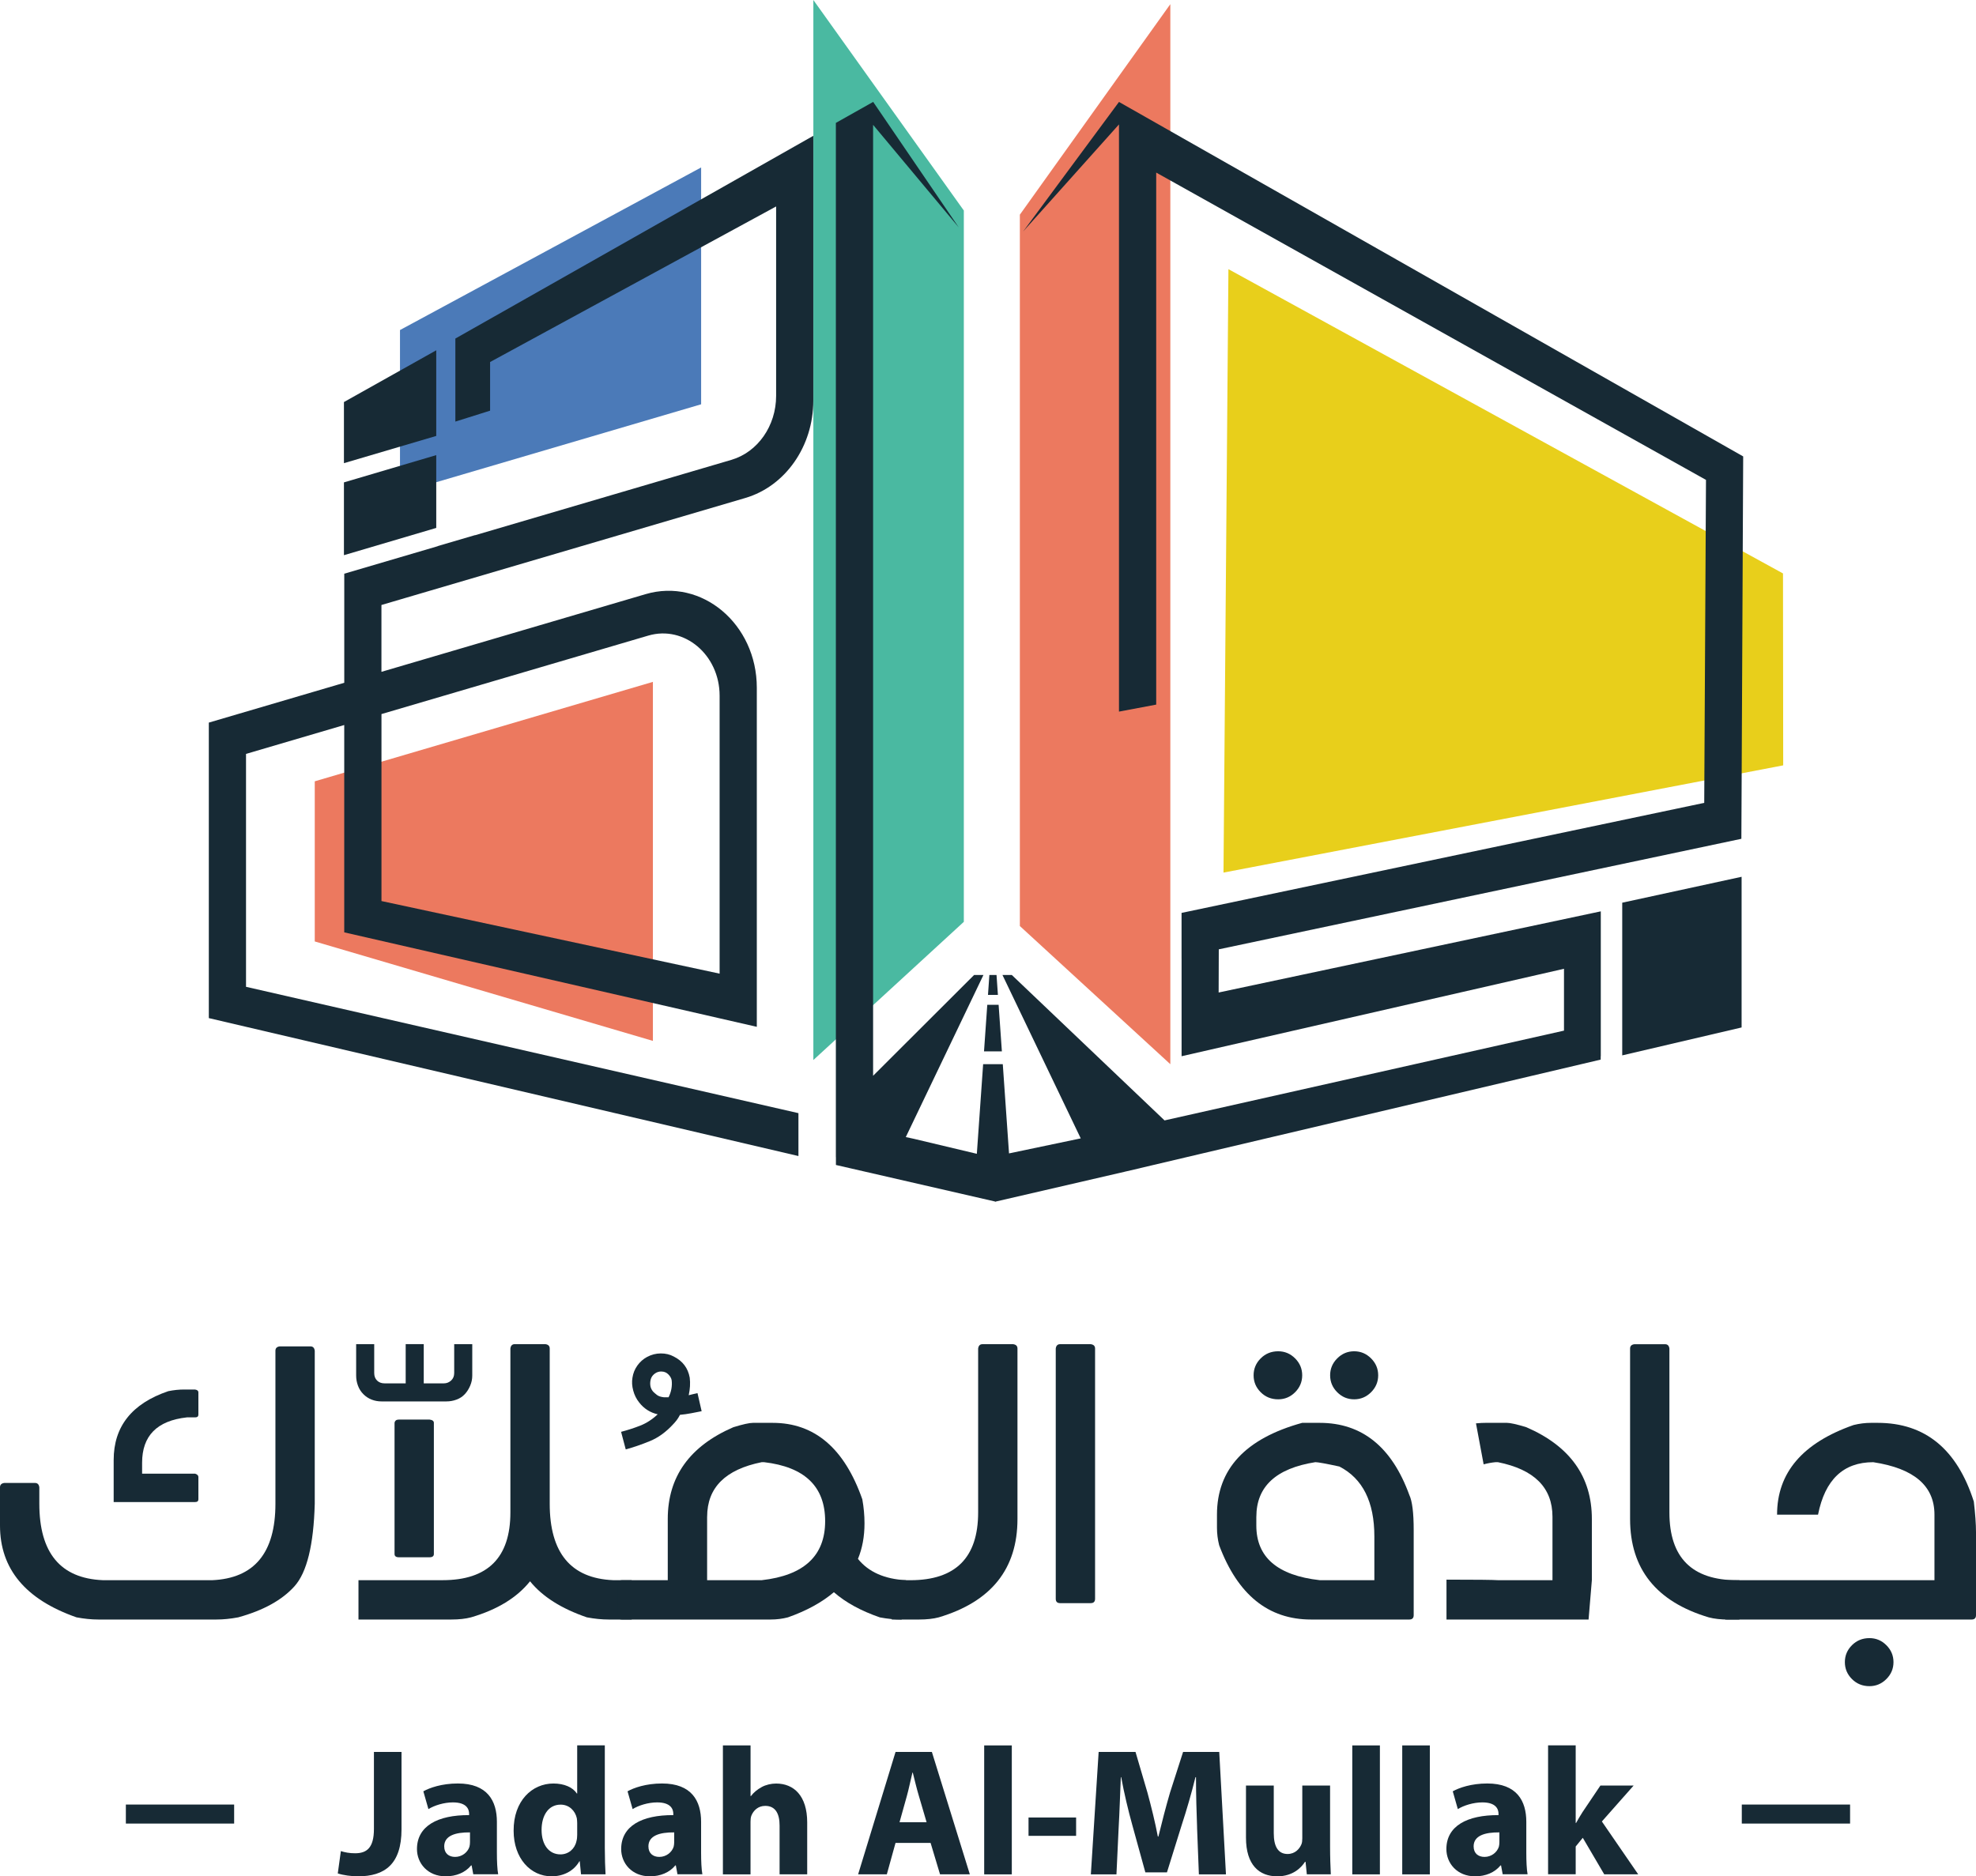
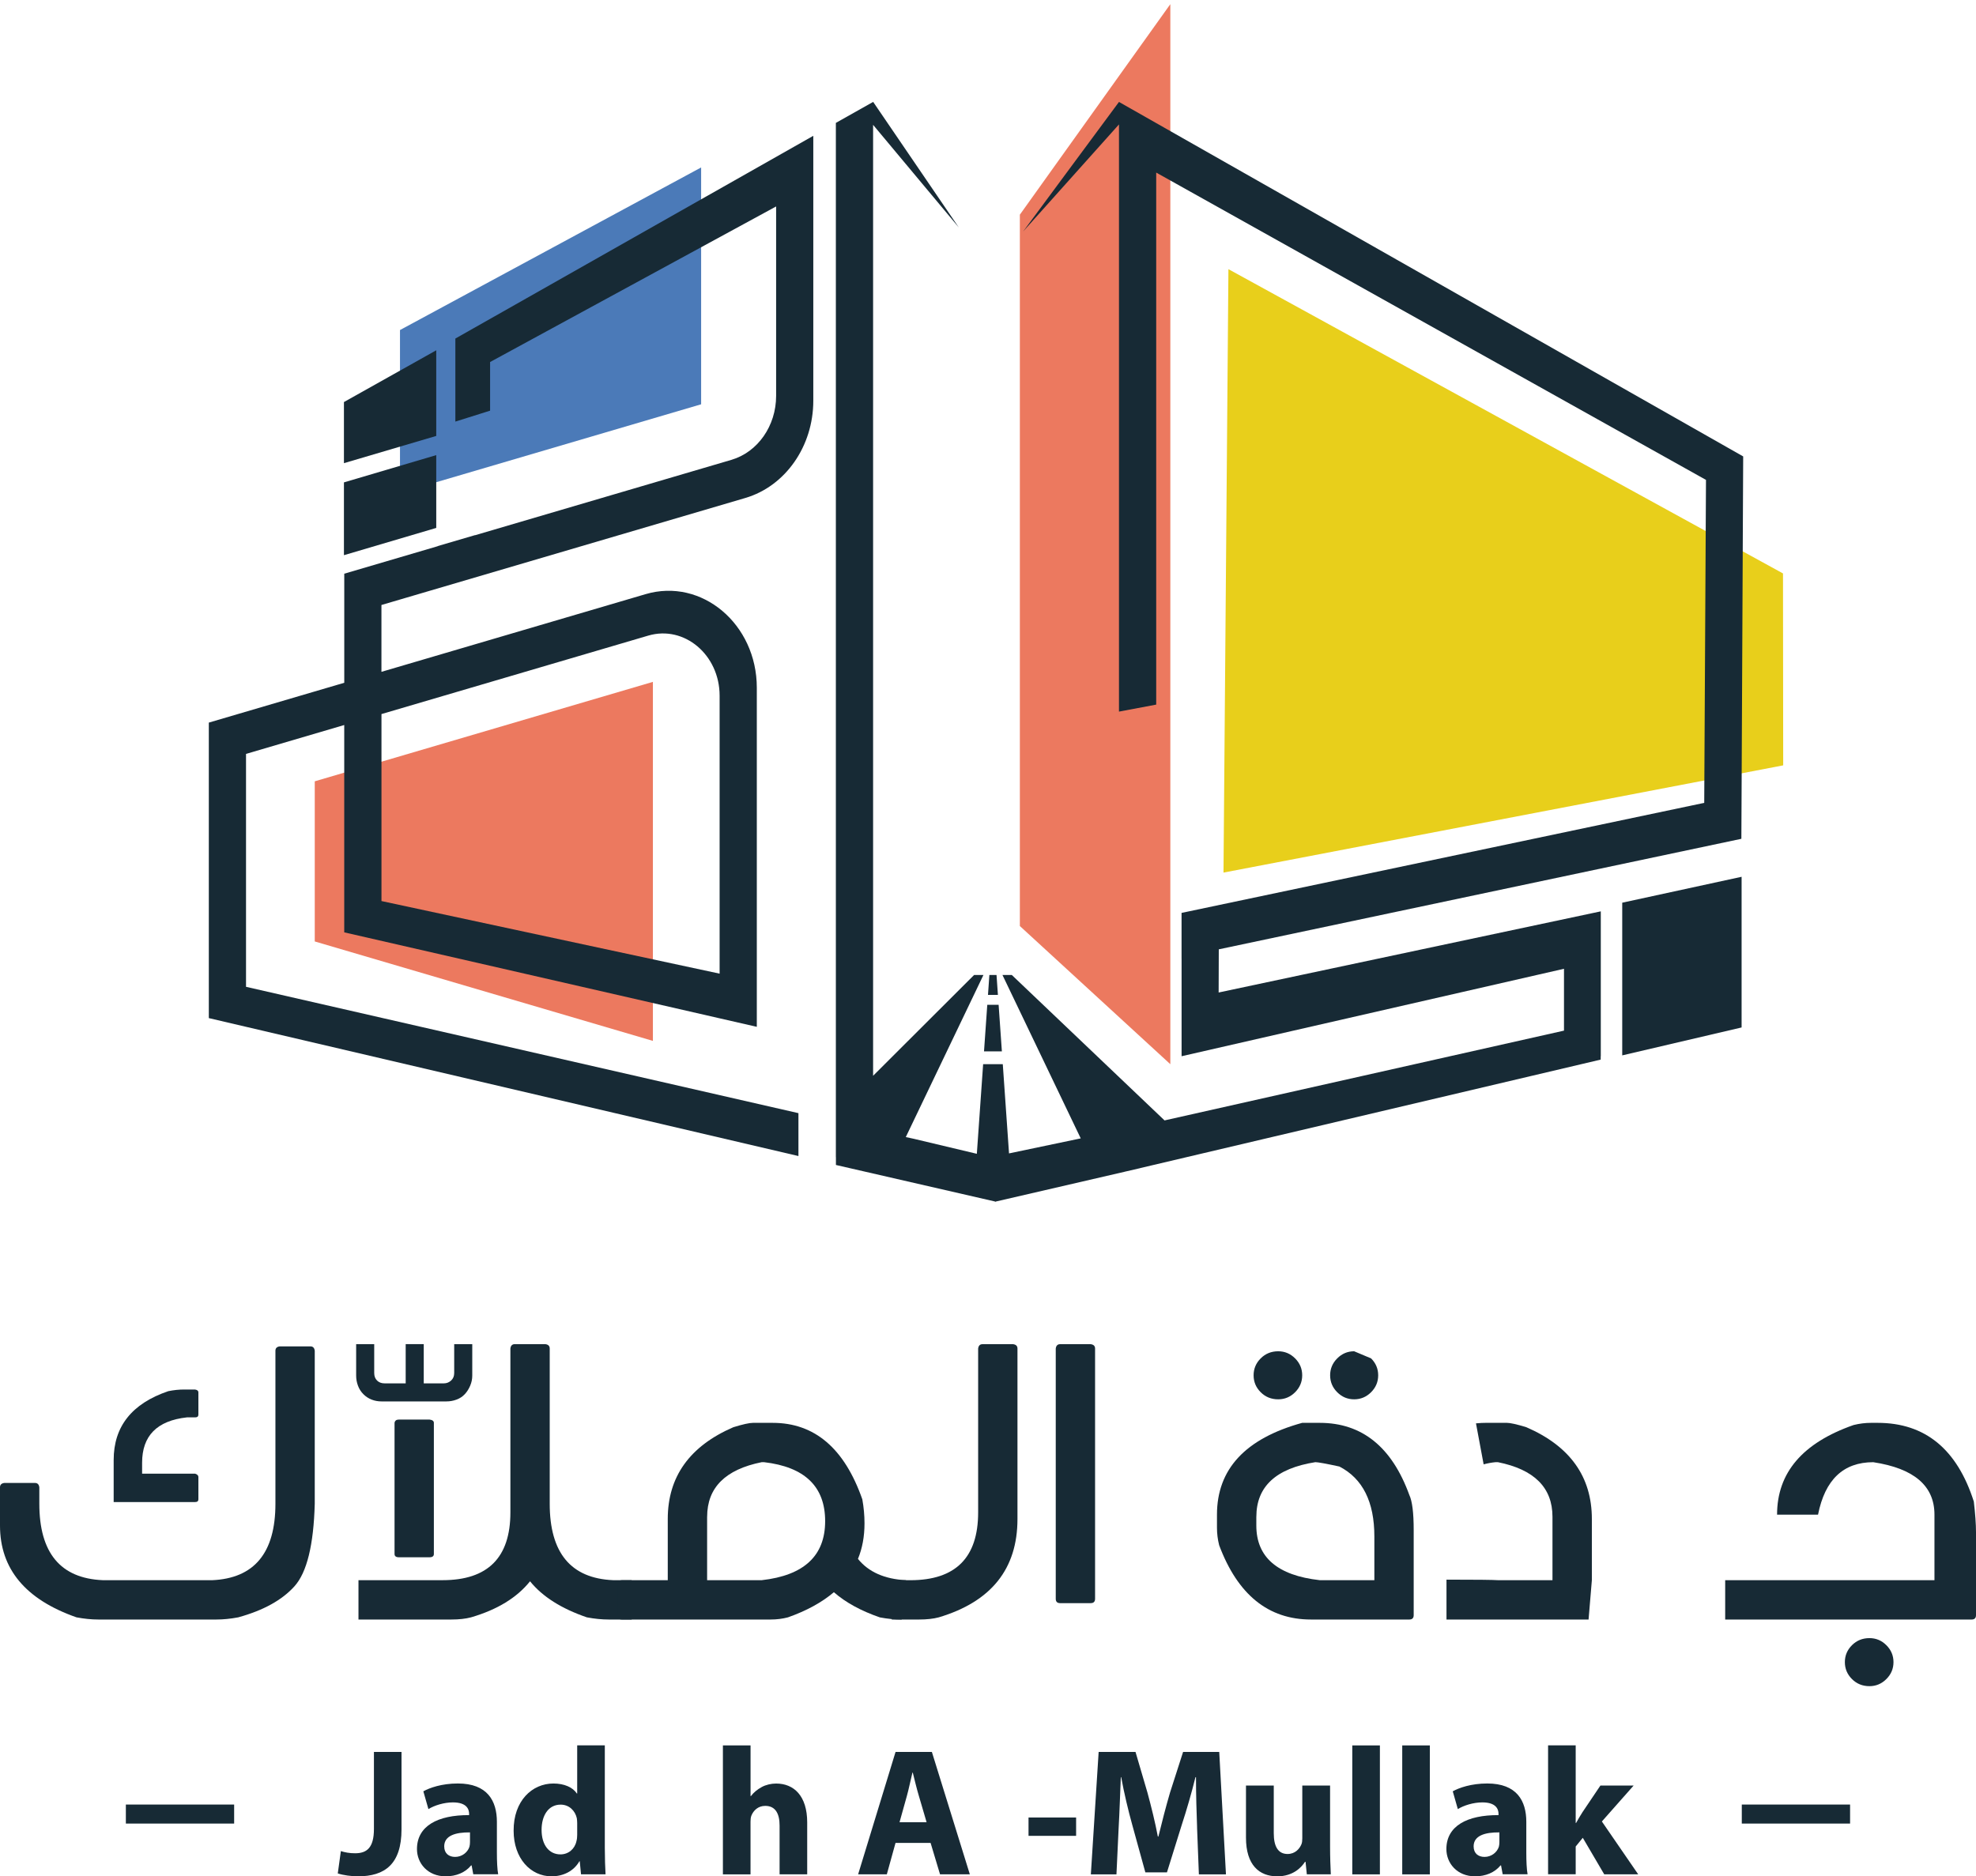
<svg xmlns="http://www.w3.org/2000/svg" id="Layer_1" data-name="Layer 1" viewBox="191.55 209.05 696.91 661.9">
  <defs>
    <style>
      .cls-1, .cls-2 {
        fill: #ec795f;
      }

      .cls-3, .cls-4 {
        fill: #172a35;
      }

      .cls-5 {
        fill: #4ab9a1;
      }

      .cls-6 {
        fill: #4b7ab8;
      }

      .cls-6, .cls-4, .cls-2, .cls-7 {
        fill-rule: evenodd;
      }

      .cls-7 {
        fill: #e8cf1b;
      }
    </style>
  </defs>
-   <polygon class="cls-5" points="531.48 534.24 478.41 582.99 478.41 209.05 531.48 283.31 531.48 534.24" />
  <polygon class="cls-1" points="551.24 535.72 604.31 584.46 604.31 210.52 551.24 284.78 551.24 535.72" />
  <g>
    <polygon class="cls-2" points="302.56 541.16 421.82 576.24 421.82 449.59 302.56 484.67 302.56 541.16" />
    <polygon class="cls-7" points="624.8 304 623.06 516.87 820.46 479.04 820.39 411.34 624.8 304" />
    <polygon class="cls-6" points="438.83 351.67 438.83 268.12 332.62 325.48 332.62 382.92 438.83 351.67" />
    <g>
      <polygon class="cls-4" points="543.01 552.98 540.49 552.98 540 560.02 543.5 560.02 543.01 552.98" />
      <polygon class="cls-4" points="543.75 563.51 539.75 563.51 538.6 579.93 544.9 579.93 543.75 563.51" />
      <path class="cls-4" d="m352.16,357.77l12.24-3.85v-17.16l100.88-54.88v66.82c0,10.57-6.47,19.83-15.77,22.57l-90.44,26.6v-.04l-13.13,3.85v.05l-32.97,9.7v38.48l-47.77,14.05v104.24l207.95,48.66v-15.13l-194.83-44.57v-82.16l34.64-10.19v73.14l145.51,33.33v-119.61c0-22.49-19.43-38.85-39.21-33.03l-93.18,27.41v-23.58l128.33-37.75c14.14-4.16,23.98-18.23,23.98-34.31v-93.45l-126.24,71.52v29.29Zm68.02,75.5c12.7-3.74,25.17,6.77,25.17,21.21v98.04l-119.26-25.61v-65.96l94.09-27.68Z" />
      <polygon class="cls-4" points="345.41 369.6 312.85 379.22 312.85 404.9 345.41 395.28 345.41 369.6" />
      <polygon class="cls-4" points="345.41 332.62 312.85 350.88 312.85 372.44 345.41 362.83 345.41 332.62" />
      <polygon class="cls-4" points="621.4 543.94 805.71 504.95 806.35 370.06 586.2 245.01 552.39 290.72 586.2 252.94 586.2 291.57 586.2 460.08 599.33 457.61 599.33 269.93 793.23 378.34 792.61 492.27 608.27 531.09 608.27 545.21 608.27 547.25 608.28 547.25 608.28 581.65 743.15 550.8 743.15 572.62 602.27 604.29 548.39 552.98 545.1 552.98 572.71 610.63 547.42 615.93 545.22 584.46 538.29 584.46 536.07 616.07 513.8 610.77 511.01 610.17 538.4 552.98 535.11 552.98 499.48 588.55 499.48 253.09 529.69 289.27 499.48 244.96 499.48 245.01 486.35 252.4 486.35 617.26 486.37 617.26 486.37 620.01 542.49 632.9 542.5 632.97 542.65 632.94 542.8 632.97 542.8 632.9 588.21 622.4 588.21 622.4 588.23 622.39 593.68 621.13 593.68 621.11 756.09 582.84 756.1 581.61 756.13 581.61 756.13 530.54 621.35 559.17 621.4 543.94" />
      <polygon class="cls-4" points="763.69 581.35 805.79 571.5 805.79 518.35 763.69 527.49 763.69 581.35" />
    </g>
  </g>
  <g>
    <path class="cls-3" d="m266.33,766.49c14.9-.64,22.36-9.64,22.36-26.98v-53.97c0-.9.51-1.41,1.54-1.54h10.79c.9,0,1.41.52,1.54,1.54v53.97c-.39,14.52-2.76,24.22-7.13,29.1-4.37,4.88-10.99,8.54-19.85,10.98-2.7.51-5.27.77-7.71.77h-41.63c-2.44,0-5.01-.26-7.71-.77-17.99-6.29-26.98-17.09-26.98-32.38v-13.49c0-.9.51-1.41,1.54-1.54h10.79c.9,0,1.41.52,1.54,1.54v5.78c0,17.34,7.45,26.34,22.36,26.98h38.55Zm-9.83-67.26h3.86c.77.13,1.16.45,1.16.96v7.9c0,.64-.39.96-1.16.96h-2.89c-10.54,1.16-15.8,6.49-15.8,16v3.85h18.69c.77.26,1.16.65,1.16,1.16v7.9c0,.64-.39.96-1.16.96h-28.72v-14.84c0-11.82,6.42-19.91,19.27-24.28,1.93-.39,3.79-.58,5.59-.58Z" />
    <path class="cls-3" d="m378.49,766.87c-4.63,5.78-11.56,10.02-20.81,12.72-1.93.51-4.24.77-6.94.77h-32.76v-13.88h29.68c15.93,0,23.9-7.96,23.9-23.9v-57.82c.13-1.02.64-1.54,1.54-1.54h10.79c1.03.13,1.54.65,1.54,1.54v54.74c0,17.34,7.45,26.34,22.36,26.98h6.55v13.88h-8.1c-2.44,0-5.01-.26-7.71-.77-8.99-3.08-15.68-7.32-20.04-12.72Zm-46.25-57.05h10.79c1.03.13,1.54.52,1.54,1.16v46.26c0,.77-.51,1.16-1.54,1.16h-10.79c-1.03,0-1.54-.39-1.54-1.16v-46.26c.13-.77.64-1.16,1.54-1.16Z" />
    <path class="cls-3" d="m485.65,770.72c-4.24,3.6-9.64,6.55-16.19,8.87-1.93.51-3.98.77-6.17.77h-52.42c-1.03,0-1.54-.51-1.54-1.54v-10.79c.13-1.03.64-1.54,1.54-1.54h16.19v-21.59c0-14.9,7.71-25.7,23.13-32.38,3.34-1.03,5.65-1.54,6.94-1.54h6.94c14.78,0,25.31,8.99,31.61,26.98.51,2.83.77,5.66.77,8.48,0,4.63-.77,8.8-2.31,12.53,3.73,4.62,9.38,7.13,16.96,7.52l-1.54,13.88c-2.44,0-5.01-.26-7.71-.77-6.68-2.31-12.08-5.27-16.19-8.87Zm-44.71-26.6v22.36h19.27c14.9-1.67,22.36-8.61,22.36-20.82s-7.2-19.14-21.58-20.81h-.77c-12.85,2.57-19.27,8.99-19.27,19.27Z" />
    <path class="cls-3" d="m512.63,766.49c15.93,0,23.9-7.96,23.9-23.9v-57.82c.13-1.02.64-1.54,1.54-1.54h10.79c1.03.13,1.54.65,1.54,1.54v60.13c0,17.6-9.25,29.17-27.75,34.69-1.93.51-4.24.77-6.94.77h-9.64v-13.88h6.55Z" />
    <path class="cls-3" d="m565.44,683.23h10.79c1.03.13,1.54.65,1.54,1.54v88.27c0,1.03-.52,1.54-1.54,1.54h-10.79c-1.03,0-1.54-.51-1.54-1.54v-88.27c.13-1.02.64-1.54,1.54-1.54Z" />
-     <path class="cls-3" d="m656.99,710.98c14.9,0,25.44,8.48,31.61,25.44,1.03,2.19,1.54,6.3,1.54,12.33v30.07c0,1.03-.52,1.54-1.54,1.54h-34.69c-15.03,0-25.83-8.73-32.38-26.21-.52-2.06-.77-4.11-.77-6.17v-4.62c0-16.06,10.02-26.85,30.06-32.38h6.17Zm-8.67-22.74c1.67,1.67,2.5,3.66,2.5,5.97s-.84,4.3-2.5,5.97c-1.67,1.67-3.66,2.5-5.97,2.5-2.44,0-4.5-.83-6.17-2.5-1.67-1.67-2.5-3.66-2.5-5.97s.83-4.3,2.5-5.97c1.67-1.67,3.73-2.51,6.17-2.51,2.31,0,4.3.84,5.97,2.51Zm-13.68,55.89v3.08c0,11.18,7.45,17.6,22.36,19.27h19.27v-15.42c0-12.21-4.11-20.43-12.33-24.67-4.76-1.03-7.58-1.54-8.48-1.54-13.88,2.18-20.81,8.61-20.81,19.27Zm40.47-55.89c1.67,1.67,2.51,3.66,2.51,5.97s-.84,4.3-2.51,5.97c-1.67,1.67-3.66,2.5-5.97,2.5s-4.31-.83-5.97-2.5c-1.67-1.67-2.5-3.66-2.5-5.97s.83-4.3,2.5-5.97c1.67-1.67,3.66-2.51,5.97-2.51s4.3.84,5.97,2.51Z" />
+     <path class="cls-3" d="m656.99,710.98c14.9,0,25.44,8.48,31.61,25.44,1.03,2.19,1.54,6.3,1.54,12.33v30.07c0,1.03-.52,1.54-1.54,1.54h-34.69c-15.03,0-25.83-8.73-32.38-26.21-.52-2.06-.77-4.11-.77-6.17v-4.62c0-16.06,10.02-26.85,30.06-32.38h6.17Zm-8.67-22.74c1.67,1.67,2.5,3.66,2.5,5.97s-.84,4.3-2.5,5.97c-1.67,1.67-3.66,2.5-5.97,2.5-2.44,0-4.5-.83-6.17-2.5-1.67-1.67-2.5-3.66-2.5-5.97s.83-4.3,2.5-5.97c1.67-1.67,3.73-2.51,6.17-2.51,2.31,0,4.3.84,5.97,2.51Zm-13.68,55.89v3.08c0,11.18,7.45,17.6,22.36,19.27h19.27v-15.42c0-12.21-4.11-20.43-12.33-24.67-4.76-1.03-7.58-1.54-8.48-1.54-13.88,2.18-20.81,8.61-20.81,19.27Zm40.47-55.89c1.67,1.67,2.51,3.66,2.51,5.97s-.84,4.3-2.51,5.97c-1.67,1.67-3.66,2.5-5.97,2.5s-4.31-.83-5.97-2.5c-1.67-1.67-2.5-3.66-2.5-5.97s.83-4.3,2.5-5.97c1.67-1.67,3.66-2.51,5.97-2.51Z" />
    <path class="cls-3" d="m701.7,766.29c10.4,0,16.45.07,18.12.19h19.27v-22.36c0-10.28-6.42-16.7-19.27-19.27h-.77c-1.42.13-2.83.39-4.24.77l-2.7-14.46c1.28-.13,2.57-.19,3.86-.19h6.94c1.28,0,3.6.52,6.94,1.54,15.42,6.68,23.13,17.47,23.13,32.38v21.59l-1.16,13.88h-50.11v-14.07Z" />
-     <path class="cls-3" d="m805.01,766.49v13.88h-3.86c-2.7,0-5.01-.26-6.94-.77-18.5-5.52-27.75-17.09-27.75-34.69v-60.13c0-.9.51-1.41,1.54-1.54h10.79c.9,0,1.41.52,1.54,1.54v57.82c0,15.93,7.96,23.9,23.9,23.9h.77Z" />
    <path class="cls-3" d="m873.81,766.49v-23.13c0-10.15-7.2-16.32-21.59-18.5-10.54,0-17.02,6.17-19.47,18.5h-14.45c0-14.78,8.99-25.31,26.98-31.61,2.05-.51,4.11-.77,6.17-.77h2.32c16.7,0,28.01,9.25,33.92,27.76.51,4.37.77,7.97.77,10.79v29.29c0,1.03-.51,1.54-1.54,1.54h-86.92v-13.88h73.81Zm-16.96,22.93c1.67,1.67,2.51,3.66,2.51,5.97s-.84,4.3-2.51,5.97c-1.67,1.67-3.66,2.51-5.97,2.51-2.44,0-4.5-.84-6.17-2.51-1.67-1.67-2.5-3.66-2.5-5.97s.83-4.3,2.5-5.97c1.67-1.67,3.73-2.5,6.17-2.5,2.31,0,4.3.83,5.97,2.5Z" />
  </g>
  <g>
    <path class="cls-3" d="m323.42,827.07h9.74v27.29c0,12.3-5.89,16.59-15.37,16.59-2.24,0-5.19-.38-7.11-1.02l1.09-7.88c1.35.45,3.07.77,5,.77,4.1,0,6.66-1.86,6.66-8.59v-27.16Z" />
    <path class="cls-3" d="m358.47,870.25l-.58-3.14h-.19c-2.05,2.5-5.25,3.84-8.97,3.84-6.34,0-10.12-4.61-10.12-9.61,0-8.14,7.3-12.04,18.39-11.98v-.45c0-1.67-.9-4.04-5.7-4.04-3.2,0-6.6,1.09-8.65,2.37l-1.79-6.28c2.18-1.22,6.47-2.76,12.17-2.76,10.44,0,13.77,6.15,13.77,13.52v10.89c0,3.01.13,5.89.45,7.62h-8.78Zm-1.15-14.8c-5.12-.06-9.1,1.15-9.1,4.93,0,2.5,1.66,3.72,3.84,3.72,2.44,0,4.42-1.6,5.06-3.59.13-.51.19-1.09.19-1.66v-3.4Z" />
    <path class="cls-3" d="m404.86,824.77v36.13c0,3.52.13,7.24.26,9.35h-8.65l-.45-4.61h-.13c-1.99,3.52-5.76,5.31-9.8,5.31-7.43,0-13.39-6.34-13.39-16.08-.06-10.57,6.53-16.66,14.03-16.66,3.84,0,6.85,1.35,8.26,3.52h.13v-16.98h9.74Zm-9.74,27.42c0-.51-.06-1.21-.13-1.73-.58-2.63-2.69-4.8-5.7-4.8-4.42,0-6.73,3.97-6.73,8.9,0,5.32,2.63,8.65,6.66,8.65,2.82,0,5.06-1.92,5.64-4.68.19-.71.26-1.41.26-2.24v-4.1Z" />
-     <path class="cls-3" d="m430.49,870.25l-.58-3.14h-.19c-2.05,2.5-5.25,3.84-8.97,3.84-6.34,0-10.12-4.61-10.12-9.61,0-8.14,7.3-12.04,18.39-11.98v-.45c0-1.67-.9-4.04-5.7-4.04-3.2,0-6.6,1.09-8.65,2.37l-1.79-6.28c2.18-1.22,6.47-2.76,12.17-2.76,10.44,0,13.77,6.15,13.77,13.52v10.89c0,3.01.13,5.89.45,7.62h-8.78Zm-1.15-14.8c-5.12-.06-9.1,1.15-9.1,4.93,0,2.5,1.66,3.72,3.84,3.72,2.44,0,4.42-1.6,5.06-3.59.13-.51.19-1.09.19-1.66v-3.4Z" />
    <path class="cls-3" d="m446.52,824.77h9.74v17.87h.13c1.02-1.34,2.31-2.37,3.84-3.2,1.41-.77,3.27-1.22,5.06-1.22,6.21,0,10.95,4.29,10.95,13.71v18.32h-9.74v-17.23c0-4.1-1.41-6.92-5.06-6.92-2.56,0-4.16,1.67-4.87,3.4-.26.64-.32,1.47-.32,2.18v18.58h-9.74v-45.49Z" />
    <path class="cls-3" d="m507.39,859.17l-3.07,11.08h-10.12l13.2-43.18h12.81l13.39,43.18h-10.51l-3.33-11.08h-12.36Zm10.96-7.3l-2.69-9.16c-.77-2.56-1.54-5.76-2.18-8.33h-.13c-.64,2.56-1.28,5.83-1.99,8.33l-2.56,9.16h9.55Z" />
-     <path class="cls-3" d="m538.66,824.77h9.74v45.49h-9.74v-45.49Z" />
    <path class="cls-3" d="m571.08,850.2v6.47h-16.78v-6.47h16.78Z" />
    <path class="cls-3" d="m613.75,853.72c-.19-5.19-.39-11.47-.39-17.74h-.19c-1.35,5.51-3.14,11.66-4.8,16.72l-5.25,16.85h-7.62l-4.61-16.72c-1.41-5.06-2.88-11.21-3.91-16.85h-.13c-.26,5.83-.45,12.49-.77,17.87l-.77,16.4h-9.03l2.75-43.18h13l4.23,14.41c1.35,5,2.69,10.38,3.65,15.44h.19c1.22-5,2.69-10.7,4.1-15.5l4.61-14.35h12.75l2.37,43.18h-9.55l-.64-16.53Z" />
    <path class="cls-3" d="m660.65,860.19c0,4.1.13,7.43.26,10.06h-8.46l-.45-4.42h-.19c-1.22,1.92-4.16,5.12-9.8,5.12-6.34,0-11.02-3.97-11.02-13.64v-18.39h9.8v16.85c0,4.55,1.47,7.3,4.87,7.3,2.69,0,4.23-1.86,4.87-3.39.26-.58.32-1.35.32-2.11v-18.64h9.8v21.27Z" />
    <path class="cls-3" d="m668.48,824.77h9.74v45.49h-9.74v-45.49Z" />
    <path class="cls-3" d="m686.1,824.77h9.74v45.49h-9.74v-45.49Z" />
    <path class="cls-3" d="m721.53,870.25l-.58-3.14h-.19c-2.05,2.5-5.25,3.84-8.97,3.84-6.34,0-10.12-4.61-10.12-9.61,0-8.14,7.3-12.04,18.39-11.98v-.45c0-1.67-.9-4.04-5.7-4.04-3.2,0-6.6,1.09-8.65,2.37l-1.79-6.28c2.18-1.22,6.47-2.76,12.17-2.76,10.44,0,13.77,6.15,13.77,13.52v10.89c0,3.01.13,5.89.45,7.62h-8.78Zm-1.15-14.8c-5.12-.06-9.1,1.15-9.1,4.93,0,2.5,1.66,3.72,3.84,3.72,2.44,0,4.42-1.6,5.06-3.59.13-.51.19-1.09.19-1.66v-3.4Z" />
    <path class="cls-3" d="m747.29,852.12h.13c.7-1.28,1.47-2.56,2.24-3.78l6.34-9.42h11.72l-11.21,12.68,12.81,18.64h-11.98l-7.56-12.88-2.5,3.07v9.8h-9.74v-45.49h9.74v27.36Z" />
  </g>
  <g>
    <rect class="cls-3" x="235.94" y="845.63" width="38.19" height="6.71" />
    <rect class="cls-3" x="805.86" y="845.63" width="38.19" height="6.71" />
  </g>
  <path class="cls-3" d="m326.08,703.42c-1.21,0-2.37-.21-3.46-.64-1.09-.42-2.06-1.06-2.91-1.91-.85-.85-1.49-1.85-1.91-3-.43-1.15-.64-2.33-.64-3.55v-11.1h6.37v10.19c0,1.09.33,1.97,1,2.64.67.67,1.55,1,2.64,1h7.46v-13.83h6.37v13.83h7.1c.97,0,1.82-.33,2.55-1,.73-.66,1.09-1.55,1.09-2.64v-10.19h6.37v11.1c0,1.22-.24,2.4-.73,3.55-.49,1.15-1.12,2.16-1.91,3-.79.85-1.76,1.49-2.91,1.91-1.15.43-2.34.64-3.55.64h-22.93Z" />
-   <path class="cls-3" d="m412.24,720.34l-1.64-6.19c2.3-.6,4.55-1.33,6.73-2.18,2.18-.85,4.24-2.18,6.19-4-2.67-.61-4.85-2-6.55-4.19-.97-1.21-1.67-2.61-2.09-4.19-.43-1.58-.52-3.09-.27-4.55.24-1.58.82-3,1.73-4.28.91-1.27,2.03-2.27,3.37-3,1.57-.85,3.21-1.27,4.91-1.27s3.21.36,4.55,1.09c3.15,1.58,5.03,4.07,5.64,7.46.24,1.94.12,4-.36,6.19.48-.12.97-.24,1.46-.36.48-.12,1.03-.24,1.64-.37l1.46,6.37c-1.21.24-2.46.49-3.73.73-1.27.24-2.58.43-3.91.55-.36.73-.76,1.36-1.18,1.91-.43.55-.82,1-1.18,1.37-2.55,2.79-5.31,4.79-8.28,6-2.97,1.22-5.79,2.18-8.46,2.91Zm12.55-27.48c-.85,0-1.61.24-2.27.73-.67.49-1.12,1.07-1.36,1.73-.24.67-.34,1.43-.27,2.27.06.85.39,1.64,1,2.37.36.36.82.76,1.36,1.18.55.43,1.36.7,2.46.82h1.64c.48-.97.82-1.97,1-3,.18-1.03.21-2.03.09-3-.12-.73-.52-1.42-1.18-2.09-.67-.67-1.49-1-2.46-1Z" />
</svg>